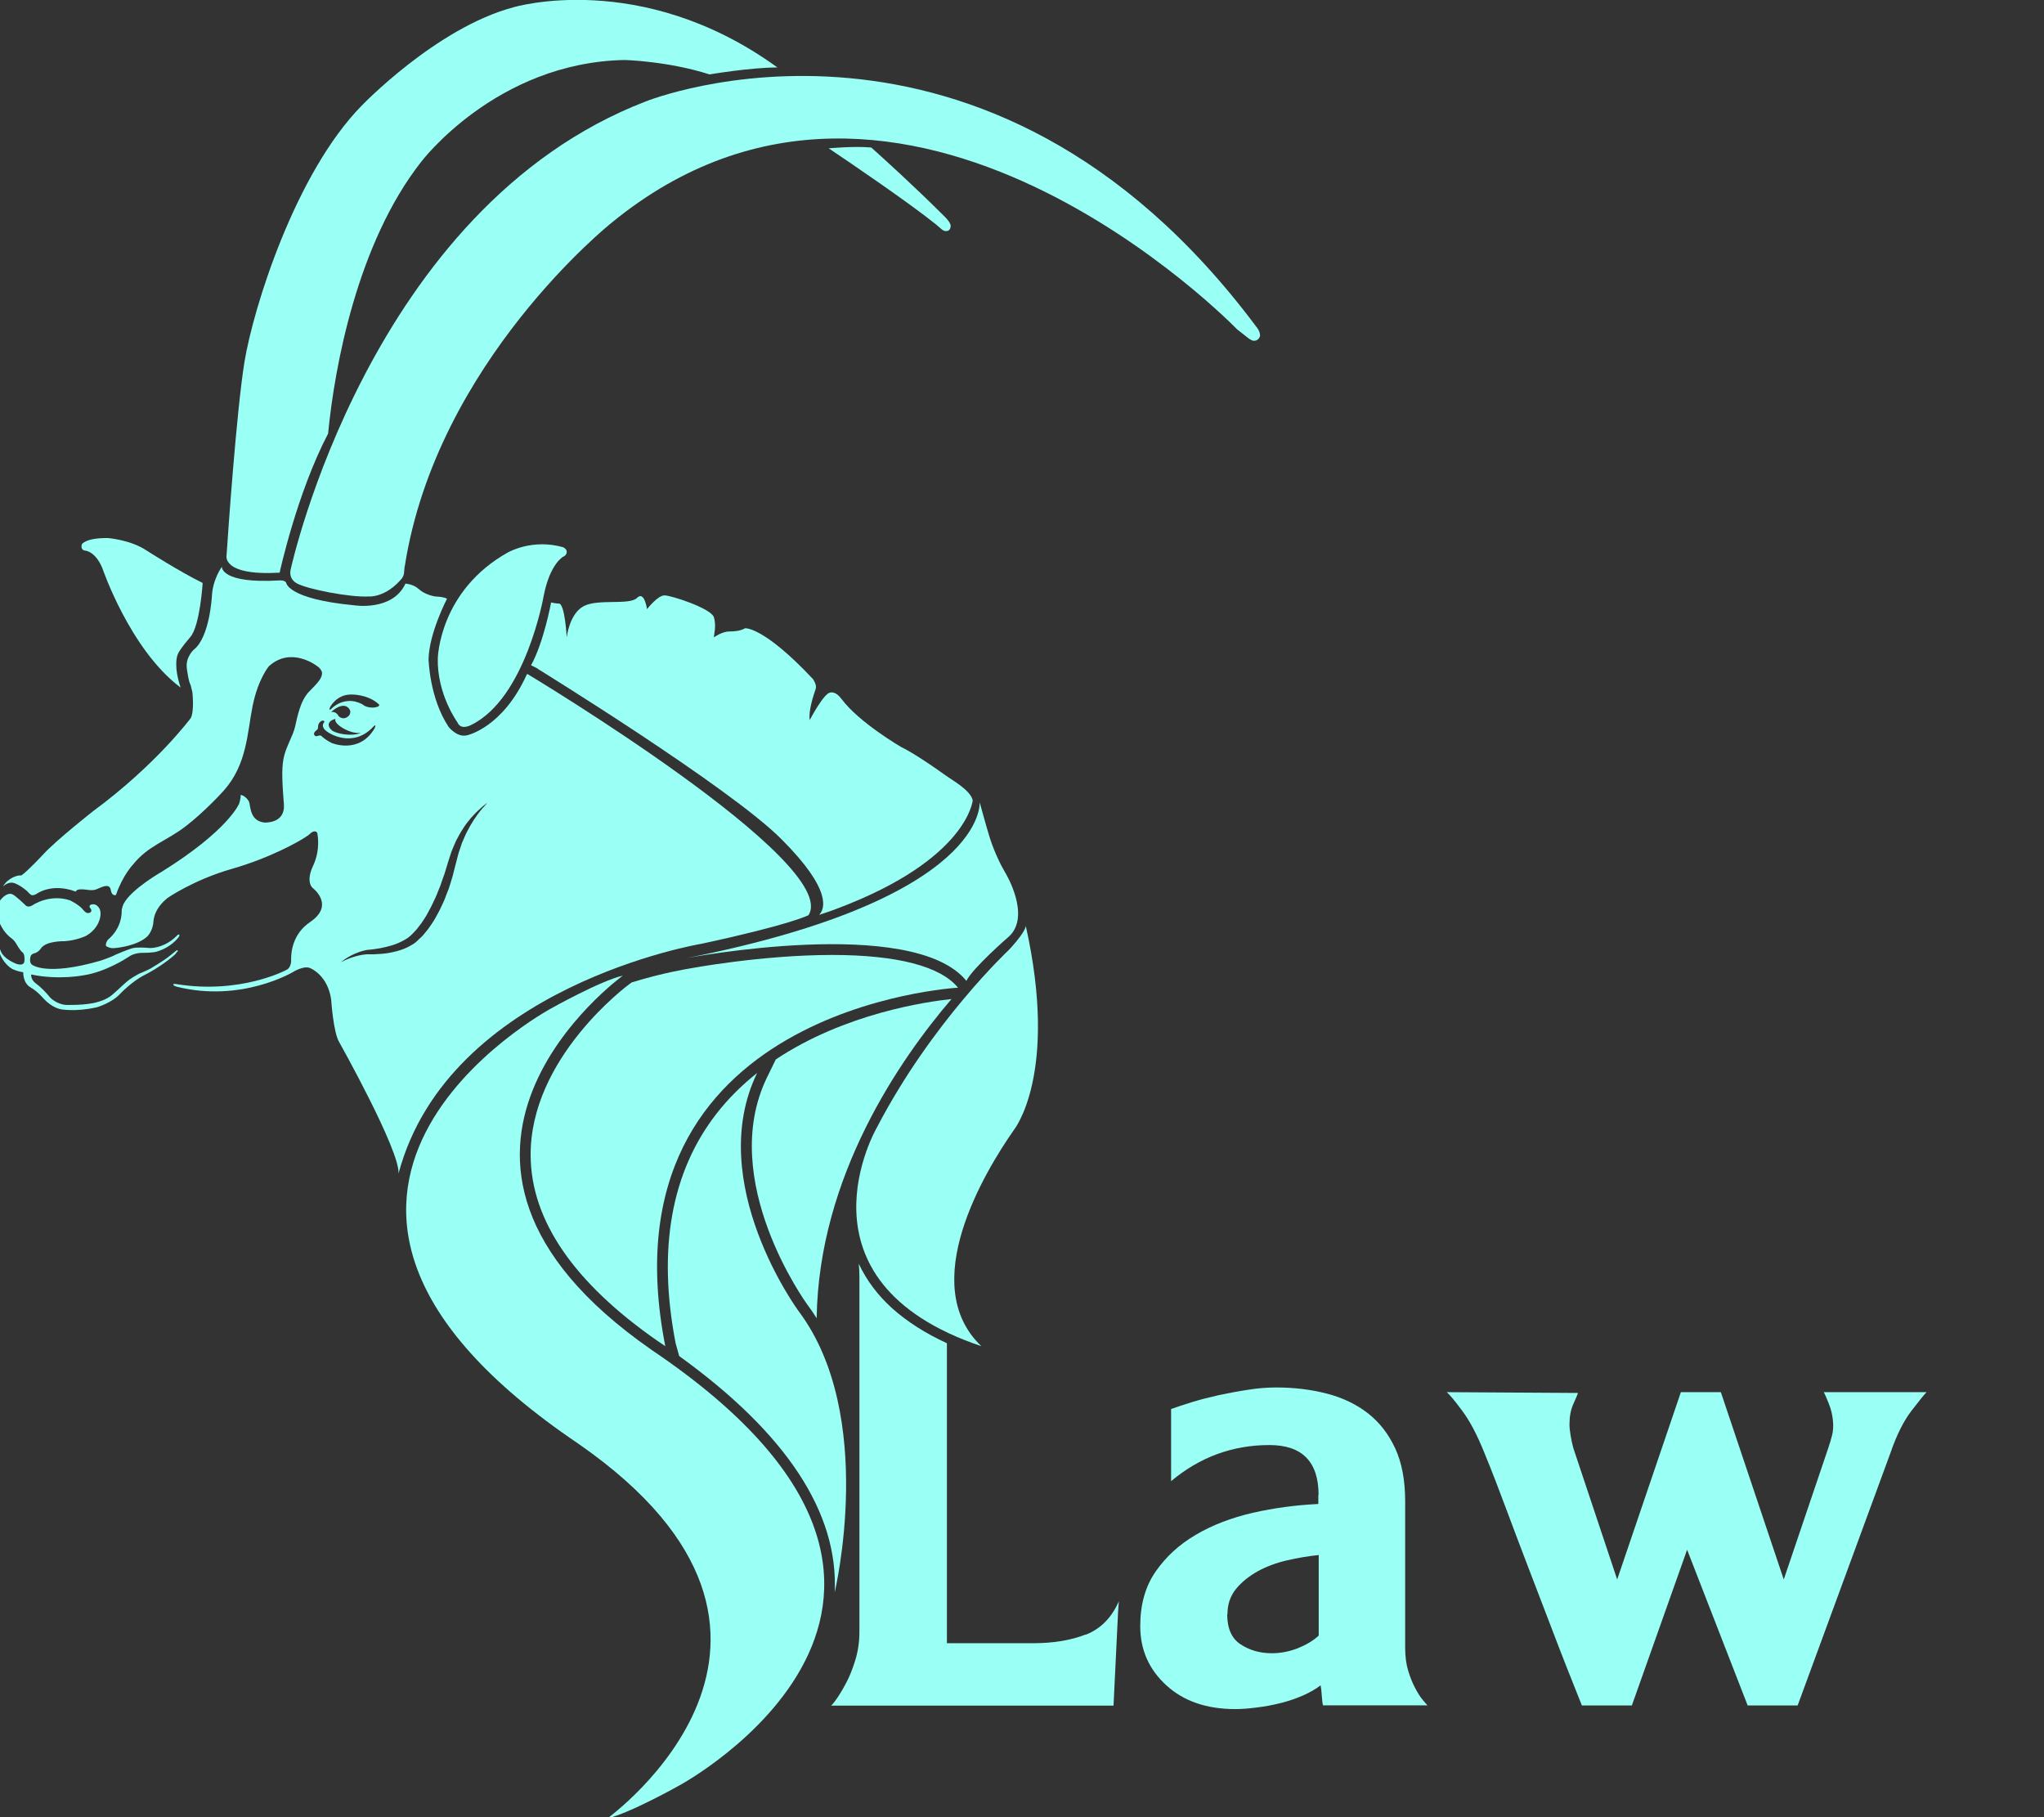
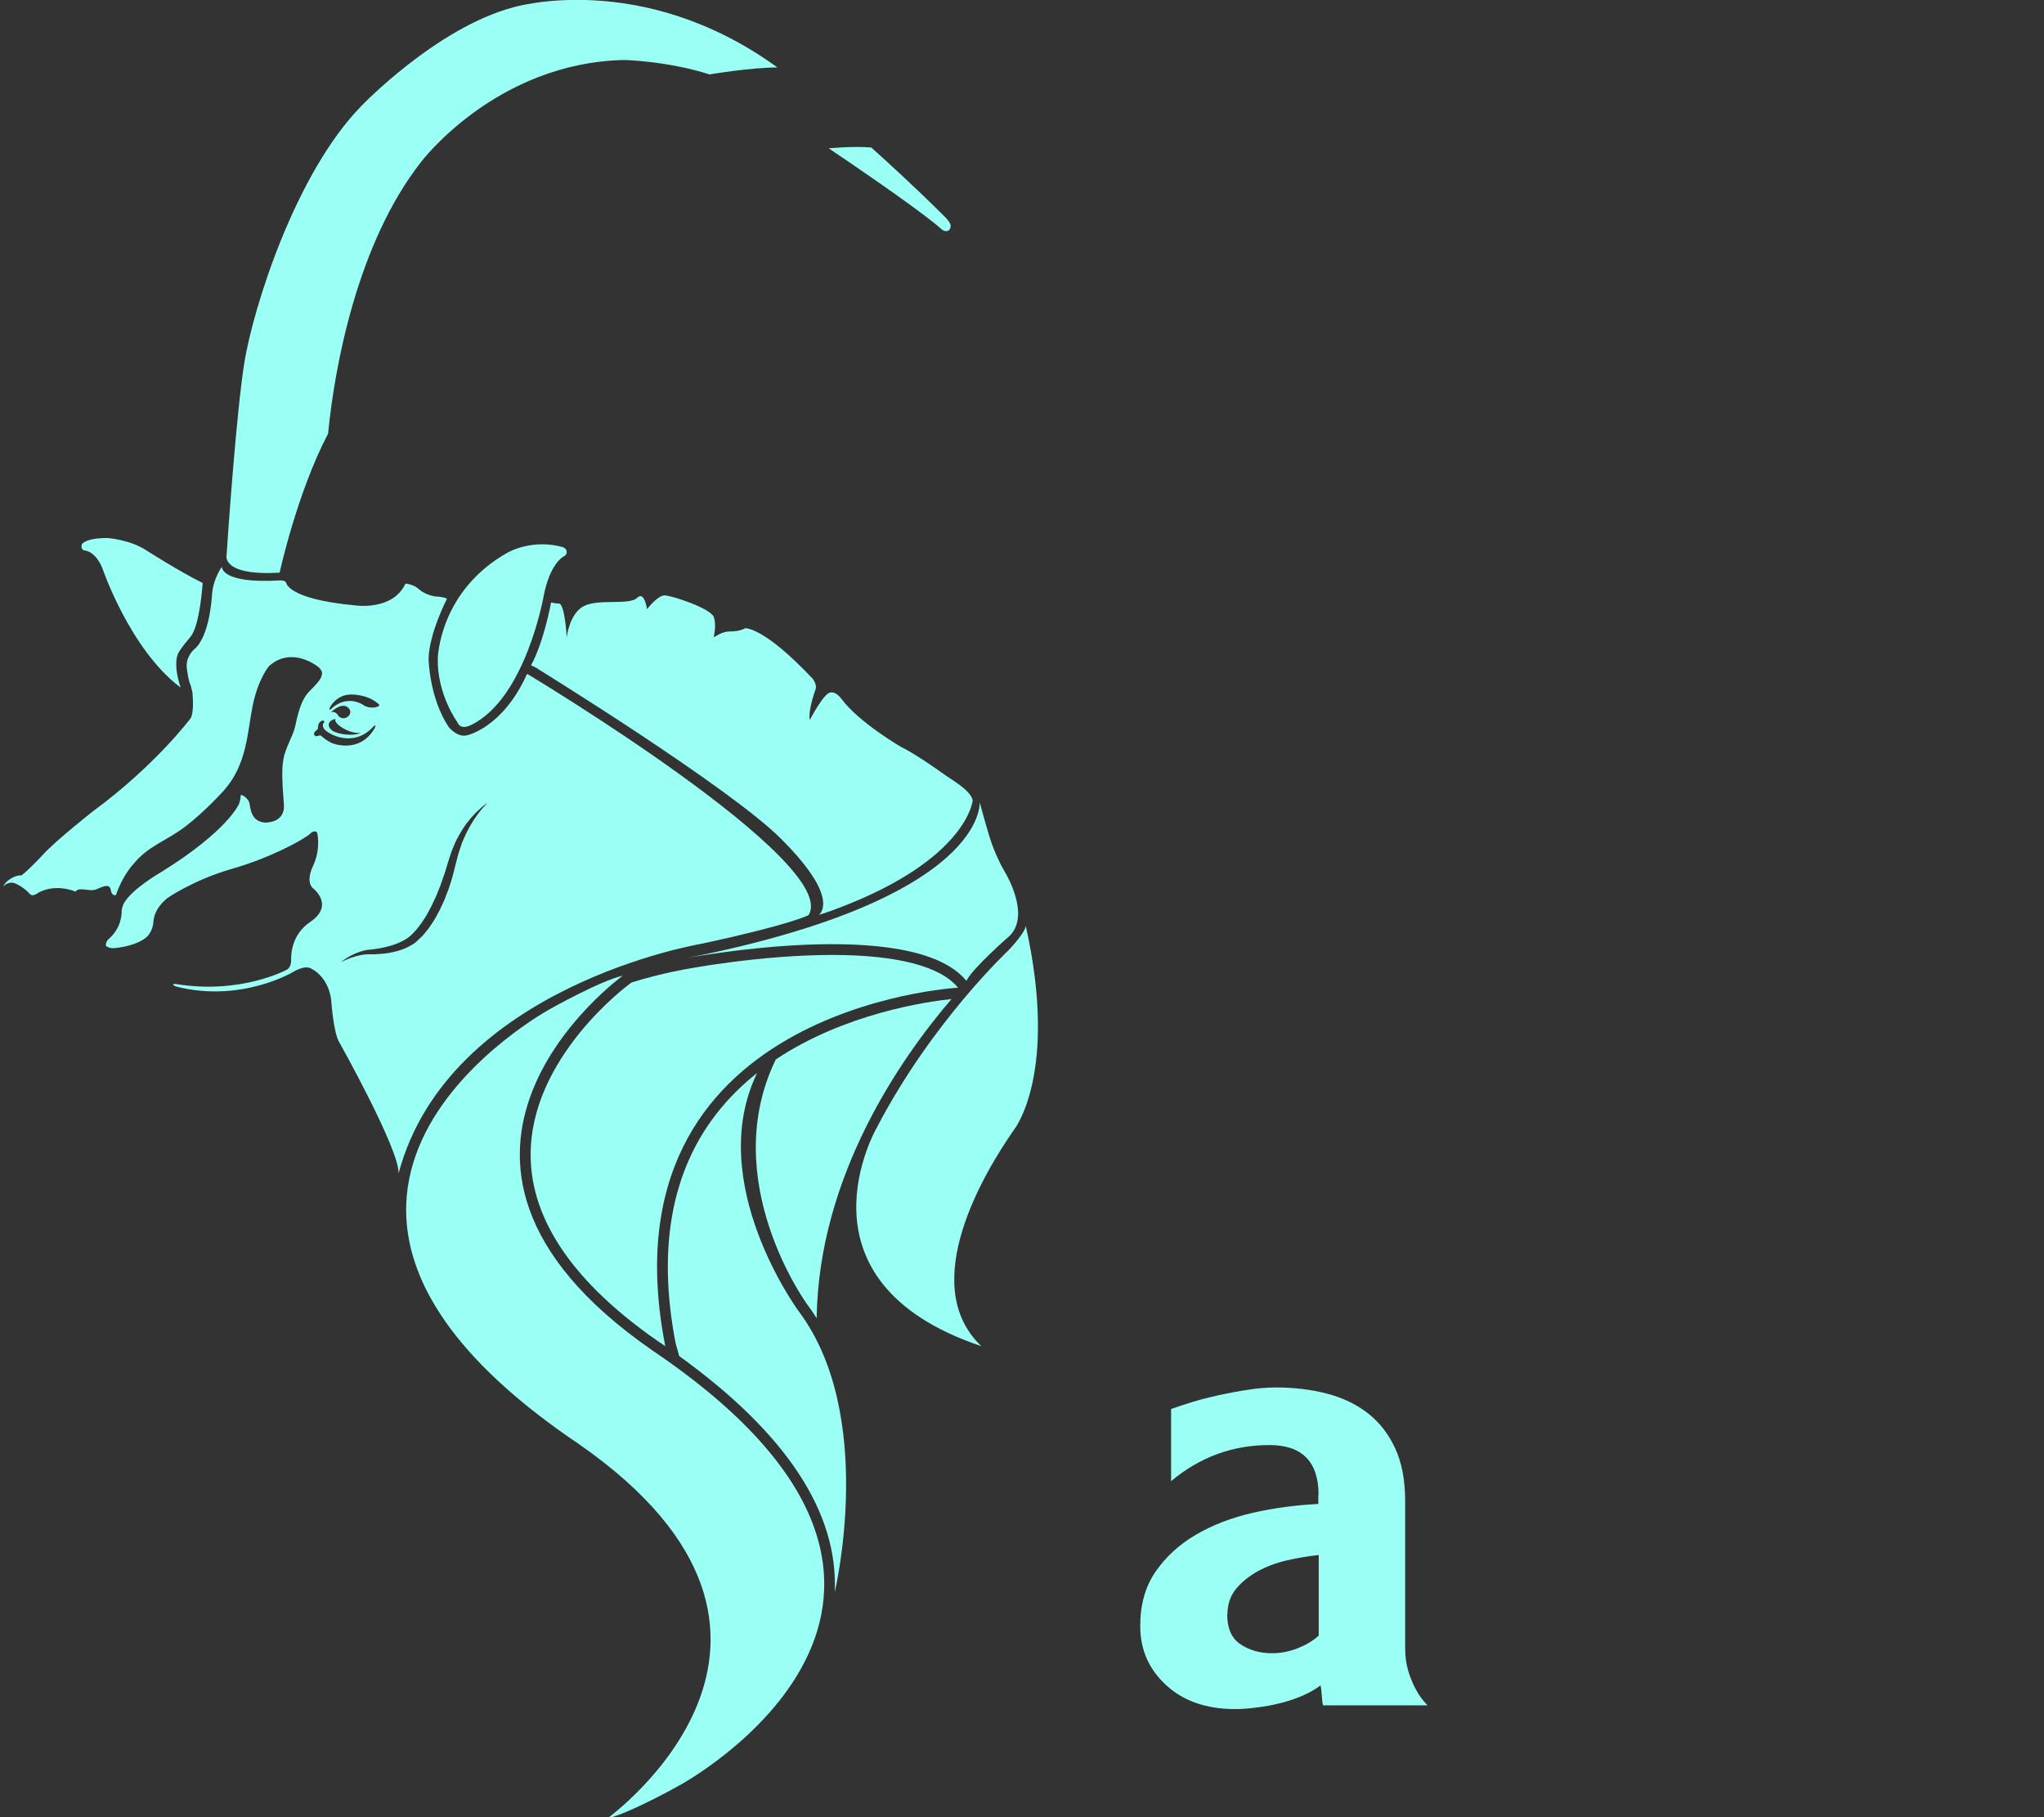
<svg xmlns="http://www.w3.org/2000/svg" width="72" height="64" viewBox="0 0 72 64" fill="none">
  <rect x="0" y="0" width="72" height="64" fill="#333333" stroke="none" />
  <g clip-path="url(#clip0_416_53)">
-     <path d="M59.431 54.574L57.482 60.066H55.722C55.346 59.129 55.002 58.259 54.697 57.454C54.391 56.649 54.104 55.901 53.831 55.195C53.562 54.494 53.304 53.812 53.059 53.153C52.814 52.494 52.56 51.831 52.287 51.167C52.033 50.536 51.774 50.042 51.501 49.68C51.233 49.318 51.05 49.101 50.96 49.031L55.586 49.059C55.567 49.111 55.515 49.242 55.421 49.449C55.327 49.657 55.285 49.897 55.285 50.165C55.285 50.273 55.299 50.409 55.327 50.569C55.355 50.729 55.384 50.875 55.421 51.002L56.965 55.628L59.209 49.031H60.617L62.833 55.628L64.4 51.002C64.457 50.842 64.499 50.687 64.537 50.541C64.574 50.395 64.584 50.226 64.565 50.028C64.546 49.831 64.499 49.628 64.414 49.421C64.334 49.214 64.273 49.082 64.24 49.031H67.864C67.793 49.101 67.614 49.318 67.337 49.68C67.059 50.042 66.809 50.536 66.593 51.167L63.322 60.066H61.562L59.426 54.574H59.431Z" fill="#9AFFF4" />
    <path d="M46.447 52.654C46.447 51.482 45.868 50.894 44.716 50.894C43.417 50.894 42.264 51.318 41.252 52.165V49.624C41.45 49.553 41.699 49.473 41.996 49.379C42.292 49.289 42.607 49.209 42.941 49.134C43.276 49.064 43.619 48.998 43.967 48.946C44.32 48.889 44.65 48.866 44.956 48.866C45.586 48.866 46.179 48.937 46.739 49.082C47.299 49.228 47.779 49.459 48.184 49.774C48.589 50.089 48.908 50.499 49.144 51.007C49.379 51.511 49.497 52.132 49.497 52.871V58.038C49.497 58.344 49.534 58.617 49.605 58.847C49.676 59.082 49.76 59.285 49.85 59.454C49.939 59.624 50.024 59.76 50.108 59.859C50.188 59.958 50.25 60.028 50.283 60.061H46.603C46.584 59.991 46.57 59.878 46.56 59.722C46.551 59.567 46.537 59.449 46.518 59.355C46.358 59.482 46.151 59.6 45.911 59.708C45.666 59.816 45.407 59.906 45.125 59.977C44.847 60.047 44.56 60.104 44.273 60.136C43.986 60.174 43.732 60.193 43.516 60.193C42.504 60.193 41.694 59.915 41.083 59.355C40.471 58.795 40.165 58.104 40.165 57.271C40.165 56.513 40.344 55.873 40.706 55.351C41.069 54.828 41.539 54.395 42.127 54.052C42.711 53.708 43.379 53.454 44.127 53.28C44.876 53.111 45.647 53.007 46.438 52.969V52.645L46.447 52.654ZM43.228 56.847C43.228 57.351 43.384 57.708 43.704 57.915C44.019 58.122 44.386 58.226 44.8 58.226C45.106 58.226 45.407 58.169 45.709 58.052C46.005 57.934 46.254 57.788 46.452 57.605V54.767C46.09 54.805 45.718 54.866 45.332 54.955C44.946 55.045 44.598 55.176 44.292 55.346C43.986 55.52 43.732 55.722 43.534 55.967C43.337 56.212 43.238 56.504 43.238 56.847H43.228Z" fill="#9AFFF4" />
-     <path d="M38.254 57.562C37.732 57.769 37.111 57.873 36.386 57.873H33.355V47.308C32.598 46.96 31.958 46.551 31.435 46.085C30.918 45.619 30.523 45.092 30.25 44.508C30.264 44.654 30.273 44.8 30.273 44.96V57.473C30.273 57.835 30.221 58.174 30.122 58.489C30.024 58.805 29.911 59.082 29.784 59.313C29.657 59.548 29.544 59.732 29.445 59.868C29.346 60.005 29.285 60.071 29.271 60.071H39.224L39.384 56.772L39.412 56.395C39.158 56.974 38.772 57.365 38.249 57.572L38.254 57.562Z" fill="#9AFFF4" />
    <path d="M26.678 37.783C26.155 38.198 25.671 38.668 25.242 39.219C23.642 41.275 23.158 43.995 23.798 47.303L23.925 47.76C27.699 50.48 29.539 53.28 29.402 56.08C29.402 56.08 30.894 49.859 28.132 46.179C28.132 46.179 24.791 41.652 26.673 37.783H26.678Z" fill="#9AFFF4" />
    <path d="M20.381 50.852C7.308 42.042 19.407 35.52 19.407 35.52C19.407 35.52 21.158 34.536 21.939 34.362C21.939 34.362 13.144 40.715 22.941 47.534L22.96 47.548C36.033 56.358 23.934 62.88 23.934 62.88C23.934 62.88 22.184 63.864 21.402 64.038C21.402 64.038 30.198 57.685 20.4 50.866L20.381 50.852Z" fill="#9AFFF4" />
    <path d="M6.344 24.202C4.57 22.857 3.605 20.009 3.605 20.009C3.355 19.407 3.002 19.393 3.002 19.393C2.81 19.365 2.885 19.167 2.885 19.167C2.885 19.167 3.017 18.936 3.812 18.951C3.812 18.951 4.593 19.012 5.148 19.379C5.148 19.379 6.306 20.122 7.139 20.532C7.139 20.532 7.045 22.042 6.706 22.433C6.372 22.823 6.268 22.998 6.245 23.096C6.245 23.096 6.108 23.454 6.362 24.216L6.344 24.202Z" fill="#9AFFF4" />
    <path d="M36.136 32.602C36.108 32.861 35.529 33.464 35.529 33.464C35.529 33.464 32.823 35.995 30.894 39.699C30.894 39.699 27.727 45.111 34.569 47.412C32.282 45.238 34.687 41.266 35.713 39.798C35.713 39.798 37.303 37.845 36.132 32.602" fill="#9AFFF4" />
-     <path d="M14.259 19.939C15.384 12.748 21.539 7.849 21.539 7.849C31.817 -0.579 43.577 11.6 43.577 11.6C43.741 11.732 43.986 11.92 43.986 11.92C44.038 11.962 44.122 11.995 44.122 11.995C44.344 12.038 44.386 11.826 44.386 11.826C44.386 11.652 44.259 11.515 44.259 11.515C34.725 -1.261 22.748 3.572 22.748 3.572C12.998 7.322 10.24 20.052 10.24 20.052C10.24 20.052 10.137 20.377 10.466 20.551C10.847 20.753 12.325 21.045 12.998 21.007C12.998 21.007 13.586 21.059 14.165 20.362C14.165 20.362 14.231 20.254 14.231 20.179L14.254 19.944L14.259 19.939Z" fill="#9AFFF4" />
    <path d="M11.558 15.266C11.784 12.922 12.584 8.574 14.829 5.708C14.829 5.708 17.469 2.202 22 2.113C22 2.113 23.53 2.151 24.993 2.621C24.993 2.621 26.433 2.376 27.384 2.376L27.341 2.344C22.556 -1.096 18.076 0.259 18.076 0.259C15.36 0.988 12.739 3.722 12.739 3.722C10.4 6.104 8.923 10.847 8.612 12.743C8.33 14.475 8.029 18.814 7.981 19.558C7.981 19.558 7.793 20.287 9.85 20.169C9.85 20.169 10.457 17.369 11.558 15.271V15.261V15.266Z" fill="#9AFFF4" />
    <path d="M30.711 5.214C31.101 5.562 32.179 6.536 33.271 7.624C33.271 7.624 33.492 7.835 33.487 7.958C33.487 7.958 33.487 8.075 33.407 8.122C33.407 8.122 33.304 8.179 33.186 8.089L32.955 7.892C32.019 7.139 29.887 5.689 29.191 5.224C29.191 5.224 30.09 5.139 30.682 5.195L30.711 5.209V5.214Z" fill="#9AFFF4" />
    <path d="M17.925 19.44C17.925 19.44 18.758 18.969 19.831 19.271C19.831 19.271 19.962 19.327 19.962 19.426C19.962 19.426 19.977 19.553 19.835 19.609C19.835 19.609 19.374 19.854 19.153 20.979C19.153 20.979 18.523 24.598 16.593 25.534C16.593 25.534 16.231 25.736 16.113 25.44C16.113 25.44 15.393 24.456 15.421 23.191C15.421 23.191 15.464 20.795 17.92 19.44H17.925Z" fill="#9AFFF4" />
    <path d="M18.951 23.562C18.951 23.562 25.689 27.718 27.515 29.544C29.341 31.365 29.045 32.028 28.852 32.221C28.852 32.221 29.228 32.103 29.548 31.977C34.085 30.254 34.264 28.188 34.264 28.188C34.188 27.835 33.572 27.497 33.322 27.318C32.193 26.508 31.746 26.311 31.746 26.311C31.746 26.311 30.259 25.449 29.638 24.612C29.43 24.329 29.252 24.391 29.252 24.391C29.03 24.391 28.522 25.36 28.522 25.36C28.475 25.031 28.649 24.508 28.734 24.259C28.781 24.122 28.64 23.92 28.64 23.92C26.889 22.052 26.245 22.127 26.245 22.127C26.085 22.221 25.873 22.24 25.685 22.24C25.435 22.24 25.148 22.447 25.148 22.447C25.148 22.339 25.238 22.052 25.148 21.741C25.059 21.431 23.647 20.969 23.407 20.969C23.167 20.969 22.791 21.454 22.791 21.454C22.791 21.454 22.701 20.791 22.438 21.059C22.174 21.322 21.068 21.082 20.565 21.346C20.056 21.609 19.962 22.447 19.962 22.447C19.962 22.447 19.901 21.256 19.685 21.256C19.6 21.256 19.501 21.238 19.412 21.219C19.412 21.219 19.158 22.612 18.706 23.431C18.706 23.431 18.87 23.506 18.955 23.558L18.951 23.562Z" fill="#9AFFF4" />
-     <path d="M6.207 33.572C6.061 33.732 5.567 34.099 5.111 34.329C4.654 34.555 4.235 34.998 4.235 34.998C3.939 35.327 3.402 35.478 3.402 35.478C2.645 35.647 2.132 35.544 2.132 35.544C1.845 35.478 1.628 35.261 1.628 35.261C1.539 35.186 1.351 34.932 1.078 34.776C0.8 34.621 0.819 34.24 0.819 34.24C0.607 34.217 0.424 34.122 0.424 34.122C0.113 33.929 7.89464e-05 33.6 7.89464e-05 33.6C-0.028 33.534 -0.094 33.167 0.019 33.478C0.127 33.788 0.584 33.948 0.584 33.948C0.809 34.023 0.847 33.901 0.847 33.901C0.875 33.84 0.875 33.595 0.795 33.544C0.715 33.492 0.569 33.233 0.569 33.233C0.442 33.026 0.419 33.101 0.202 32.856C-0.014 32.612 -0.118 32.217 -0.118 32.217C-0.174 31.953 -0.014 31.736 -0.014 31.736C0.245 31.393 0.424 31.492 0.424 31.492C0.518 31.511 0.913 31.896 0.913 31.896C1.012 31.977 1.153 31.878 1.153 31.878C1.153 31.878 1.737 31.473 2.461 31.708C2.461 31.708 2.8 31.868 2.932 32.047C2.932 32.047 3.021 32.155 3.078 32.155C3.078 32.155 3.158 32.169 3.2 32.118C3.242 32.066 3.205 32.009 3.177 31.981C3.177 31.981 3.115 31.911 3.195 31.863C3.195 31.863 3.304 31.817 3.407 31.887C3.407 31.887 3.497 31.958 3.52 32.038C3.52 32.038 3.553 32.127 3.539 32.24C3.539 32.24 3.52 32.678 3.031 32.96C3.031 32.96 2.725 33.115 2.282 33.148C2.282 33.148 1.628 33.129 1.445 33.398C1.445 33.398 1.355 33.544 1.2 33.577C1.2 33.577 1.087 33.605 1.073 33.699C1.073 33.699 1.017 33.901 1.129 33.977C1.129 33.977 1.624 34.391 3.539 33.835C3.539 33.835 3.944 33.699 4.08 33.619C4.08 33.619 4.489 33.445 4.654 33.398C4.819 33.355 5.101 33.374 5.266 33.388C5.431 33.398 5.859 33.332 6.235 32.951C6.235 32.951 6.268 32.913 6.282 32.913C6.297 32.913 6.325 32.913 6.32 32.951C6.315 32.988 6.249 33.059 6.249 33.059C6.249 33.059 6.141 33.191 5.972 33.303C5.807 33.416 5.638 33.482 5.506 33.52C5.506 33.52 5.332 33.562 5.045 33.558C4.758 33.553 4.588 33.657 4.518 33.708C4.442 33.76 3.704 34.235 2.951 34.348C2.951 34.348 2.071 34.527 1.097 34.32C1.097 34.32 1.078 34.504 1.261 34.635C1.445 34.767 1.638 34.974 1.769 35.134C1.769 35.134 1.986 35.369 2.329 35.393C2.329 35.393 3.035 35.416 3.44 35.289C3.44 35.289 3.718 35.224 3.925 35.059C3.925 35.059 4.071 34.937 4.151 34.861C4.151 34.861 4.447 34.579 4.555 34.504C4.555 34.504 4.828 34.311 5.007 34.249C5.007 34.249 5.257 34.141 5.308 34.108C5.308 34.108 5.765 33.84 5.977 33.666C5.977 33.666 6.146 33.534 6.169 33.511C6.193 33.492 6.221 33.468 6.24 33.468C6.259 33.468 6.264 33.482 6.264 33.496C6.264 33.506 6.202 33.558 6.202 33.558L6.207 33.572Z" fill="#9AFFF4" />
    <path d="M18.56 23.746C17.708 25.638 16.452 25.896 16.452 25.896C16.099 25.986 15.802 25.6 15.802 25.6C15.12 24.574 15.096 23.205 15.096 23.205C15.12 22.287 15.746 21.087 15.746 21.087C15.638 21.021 15.398 21.012 15.398 21.012C15.266 21.012 14.941 20.922 14.753 20.748C14.56 20.569 14.282 20.555 14.282 20.555C13.826 21.539 12.475 21.318 12.475 21.318C10.122 21.096 10.08 20.522 10.08 20.522C10.033 20.424 9.84 20.442 9.84 20.442C7.765 20.565 7.816 19.962 7.816 19.962C7.816 19.962 7.492 20.391 7.463 21.007C7.463 21.007 7.388 22.433 6.833 22.875C6.833 22.875 6.522 23.139 6.583 23.553C6.583 23.553 6.64 24.009 6.715 24.127L6.776 24.377C6.776 24.377 6.852 25.04 6.72 25.289C6.72 25.289 5.515 26.922 3.28 28.569C3.28 28.569 2 29.572 1.515 30.099C1.515 30.099 0.983 30.673 0.753 30.833C0.753 30.833 0.532 30.8 0.254 31.035C0.254 31.035 0.179 31.101 0.099 31.224C0.099 31.224 0.254 31.073 0.428 31.087C0.607 31.101 0.936 31.351 0.993 31.426C0.993 31.426 1.073 31.511 1.101 31.52C1.101 31.52 1.158 31.558 1.294 31.478C1.294 31.478 1.821 31.082 2.668 31.402C2.696 31.322 2.828 31.322 2.828 31.322C3.049 31.313 3.233 31.398 3.416 31.313C3.6 31.233 3.859 31.101 3.901 31.341C3.943 31.586 4.085 31.52 4.085 31.52C4.32 30.828 4.687 30.447 4.687 30.447C5.219 29.784 5.835 29.638 6.527 29.111C7.219 28.584 7.882 27.845 7.882 27.845C8.706 26.918 8.706 25.817 8.899 24.861C9.092 23.906 9.473 23.463 9.473 23.463C10.268 22.744 11.176 23.463 11.176 23.463C11.313 23.553 11.341 23.675 11.341 23.675C11.365 23.873 11.2 24.042 10.889 24.358C10.579 24.673 10.47 25.256 10.395 25.591C10.32 25.925 10.056 26.329 9.986 26.725C9.911 27.12 9.948 27.638 10 28.329C10.052 29.021 9.313 28.969 9.313 28.969C8.842 28.918 8.828 28.485 8.786 28.287C8.743 28.089 8.461 27.944 8.475 28.023C8.489 28.104 8.423 28.306 8.423 28.306C8.423 28.306 8.047 29.242 5.699 30.701C5.699 30.701 4.616 31.318 4.353 31.835C4.353 31.835 4.287 31.977 4.287 32.08C4.287 32.184 4.287 32.687 3.802 33.096C3.802 33.096 3.703 33.219 3.736 33.318C3.736 33.318 3.859 33.407 4.014 33.393C4.169 33.383 4.852 33.303 5.195 32.974C5.195 32.974 5.393 32.776 5.407 32.433C5.454 32.009 5.765 31.736 5.906 31.623C5.906 31.623 6.819 30.988 8.165 30.602C9.511 30.216 10.527 29.642 10.767 29.478C10.767 29.478 10.894 29.402 10.95 29.337C10.95 29.337 11.106 29.209 11.176 29.337C11.176 29.337 11.308 29.901 11.03 30.489C10.753 31.078 11.016 31.275 11.016 31.275C11.016 31.275 11.812 31.873 10.922 32.475C10.339 32.871 10.254 33.468 10.254 33.779C10.254 33.779 10.287 34.08 10.07 34.169C10.07 34.169 8.466 35.026 6.212 34.659C6.08 34.635 6.103 34.692 6.103 34.692C6.165 34.739 6.235 34.753 6.235 34.753C8.499 35.318 10.31 34.24 10.31 34.24C10.31 34.24 10.72 33.977 10.95 34.108C10.95 34.108 11.548 34.353 11.666 35.209C11.666 35.209 11.741 36.377 11.953 36.711C11.953 36.711 14.094 40.527 14.038 41.332C15.802 34.715 24.715 33.238 24.715 33.238C27.892 32.555 28.48 32.231 28.48 32.231C29.647 30.381 18.584 23.741 18.584 23.741L18.56 23.746ZM11.609 24.969C11.609 24.941 11.633 24.894 11.633 24.894C11.633 24.894 11.859 24.461 12.358 24.461C12.358 24.461 12.932 24.433 13.341 24.8C13.402 24.857 13.289 24.894 13.289 24.894C13.106 24.96 12.87 24.894 12.795 24.828C12.72 24.762 12.504 24.706 12.504 24.706C11.991 24.602 11.666 24.969 11.666 24.969C11.638 24.998 11.623 24.998 11.623 24.998C11.605 25.002 11.609 24.969 11.609 24.969ZM12.301 25.195C12.301 25.195 12.127 25.407 11.925 25.219C11.925 25.219 11.849 25.045 11.666 25.078C11.666 25.078 11.962 24.776 12.202 24.88C12.202 24.88 12.428 24.993 12.301 25.191V25.195ZM11.576 25.525C11.576 25.468 11.628 25.412 11.628 25.412C11.722 25.327 11.816 25.322 11.816 25.322C11.765 25.454 12.028 25.642 12.278 25.741C12.522 25.84 12.715 25.812 12.715 25.812C12.372 25.953 11.831 25.835 11.699 25.727C11.562 25.619 11.581 25.525 11.581 25.525H11.576ZM11.675 26.16C11.511 26.089 11.355 25.953 11.355 25.953C11.266 25.831 11.167 25.977 11.092 25.911C11.016 25.845 11.092 25.755 11.167 25.703C11.242 25.647 11.158 25.539 11.275 25.426C11.398 25.318 11.431 25.426 11.431 25.426C11.431 25.426 11.299 25.534 11.431 25.689C11.562 25.845 12.428 26.358 13.139 25.605C13.289 25.449 13.195 25.652 13.195 25.652C12.649 26.584 11.675 26.165 11.675 26.165V26.16ZM17.026 28.428L16.885 28.602C16.838 28.659 16.795 28.725 16.753 28.786C16.706 28.847 16.668 28.908 16.631 28.974C16.55 29.096 16.485 29.233 16.414 29.365C16.381 29.431 16.358 29.501 16.325 29.567C16.296 29.638 16.264 29.699 16.245 29.774C16.198 29.915 16.146 30.052 16.113 30.198L16 30.635L15.944 30.857C15.925 30.932 15.896 31.002 15.878 31.078L15.807 31.299L15.722 31.515C15.694 31.586 15.671 31.661 15.638 31.732L15.539 31.944C15.478 32.085 15.393 32.221 15.322 32.358C15.285 32.428 15.238 32.489 15.195 32.555C15.148 32.621 15.111 32.687 15.059 32.748C15.007 32.809 14.96 32.871 14.908 32.932C14.856 32.993 14.79 33.045 14.734 33.101L14.692 33.144L14.668 33.162L14.659 33.172L14.649 33.181L14.645 33.186L14.55 33.252C14.48 33.294 14.4 33.341 14.329 33.374C14.184 33.44 14.028 33.492 13.873 33.525C13.718 33.562 13.567 33.586 13.412 33.595C13.256 33.609 13.106 33.614 12.946 33.609C12.913 33.609 12.87 33.614 12.833 33.619C12.79 33.619 12.753 33.633 12.71 33.638C12.668 33.642 12.63 33.657 12.588 33.666C12.546 33.675 12.508 33.685 12.47 33.699C12.433 33.713 12.39 33.722 12.353 33.736L12.235 33.783C12.193 33.798 12.16 33.816 12.118 33.835L12.005 33.887L12.108 33.812C12.141 33.788 12.179 33.76 12.212 33.741L12.325 33.675C12.362 33.652 12.4 33.638 12.438 33.619C12.475 33.6 12.513 33.581 12.555 33.567C12.598 33.553 12.635 33.534 12.678 33.52C12.72 33.506 12.762 33.492 12.805 33.482C12.847 33.473 12.889 33.464 12.936 33.454H12.941C13.087 33.445 13.233 33.421 13.379 33.398C13.525 33.369 13.666 33.337 13.807 33.294C13.948 33.252 14.08 33.195 14.202 33.129C14.268 33.096 14.315 33.063 14.372 33.026L14.461 32.955L14.532 32.885C14.579 32.833 14.63 32.786 14.678 32.729C14.72 32.673 14.762 32.617 14.809 32.56C14.856 32.504 14.889 32.438 14.932 32.381C14.969 32.32 15.012 32.264 15.045 32.198C15.111 32.066 15.186 31.944 15.247 31.807L15.341 31.609C15.374 31.544 15.398 31.473 15.426 31.402L15.511 31.195L15.581 30.988C15.605 30.918 15.633 30.852 15.656 30.781L15.722 30.565L15.788 30.348L15.859 30.127C15.901 29.977 15.972 29.835 16.028 29.694C16.056 29.623 16.094 29.553 16.132 29.487C16.169 29.421 16.202 29.351 16.245 29.285C16.329 29.153 16.409 29.021 16.513 28.904C16.56 28.842 16.607 28.781 16.663 28.729C16.715 28.673 16.767 28.616 16.823 28.565C16.88 28.513 16.936 28.461 16.993 28.409L17.172 28.268L17.021 28.442L17.026 28.428Z" fill="#9AFFF4" />
-     <path d="M33.516 35.186C32.659 35.275 29.774 35.685 27.327 37.313L27.017 37.948C25.257 41.572 28.41 45.911 28.443 45.953C28.556 46.103 28.664 46.264 28.767 46.428C28.838 41.435 31.699 37.308 33.516 35.186Z" fill="#9AFFF4" />
+     <path d="M33.516 35.186C32.659 35.275 29.774 35.685 27.327 37.313C25.257 41.572 28.41 45.911 28.443 45.953C28.556 46.103 28.664 46.264 28.767 46.428C28.838 41.435 31.699 37.308 33.516 35.186Z" fill="#9AFFF4" />
    <path d="M23.435 47.412C23.351 47.355 23.266 47.294 23.181 47.238L23.158 47.224C20.216 45.176 18.711 42.983 18.692 40.711C18.659 37.247 22.127 34.692 22.165 34.663L22.264 34.593H22.278C23.337 34.264 24.245 34.118 24.245 34.118C24.268 34.113 26.814 33.633 29.313 33.633C31.605 33.633 33.134 34.033 33.746 34.786C33.746 34.786 21.106 35.473 23.431 47.393V47.412H23.435Z" fill="#9AFFF4" />
    <path d="M34.038 34.551C34.249 34.103 35.544 32.979 35.544 32.979C36.33 32.249 35.416 30.744 35.416 30.744C35.271 30.503 35.04 30.052 34.861 29.492C34.748 29.129 34.508 28.254 34.508 28.254C34.508 28.254 34.819 31.642 24.174 33.746C24.174 33.746 32.151 32.217 34.042 34.546L34.038 34.551Z" fill="#9AFFF4" />
  </g>
  <defs>
    <clipPath id="clip0_416_53">
      <rect width="71.529" height="64" fill="white" />
    </clipPath>
  </defs>
</svg>